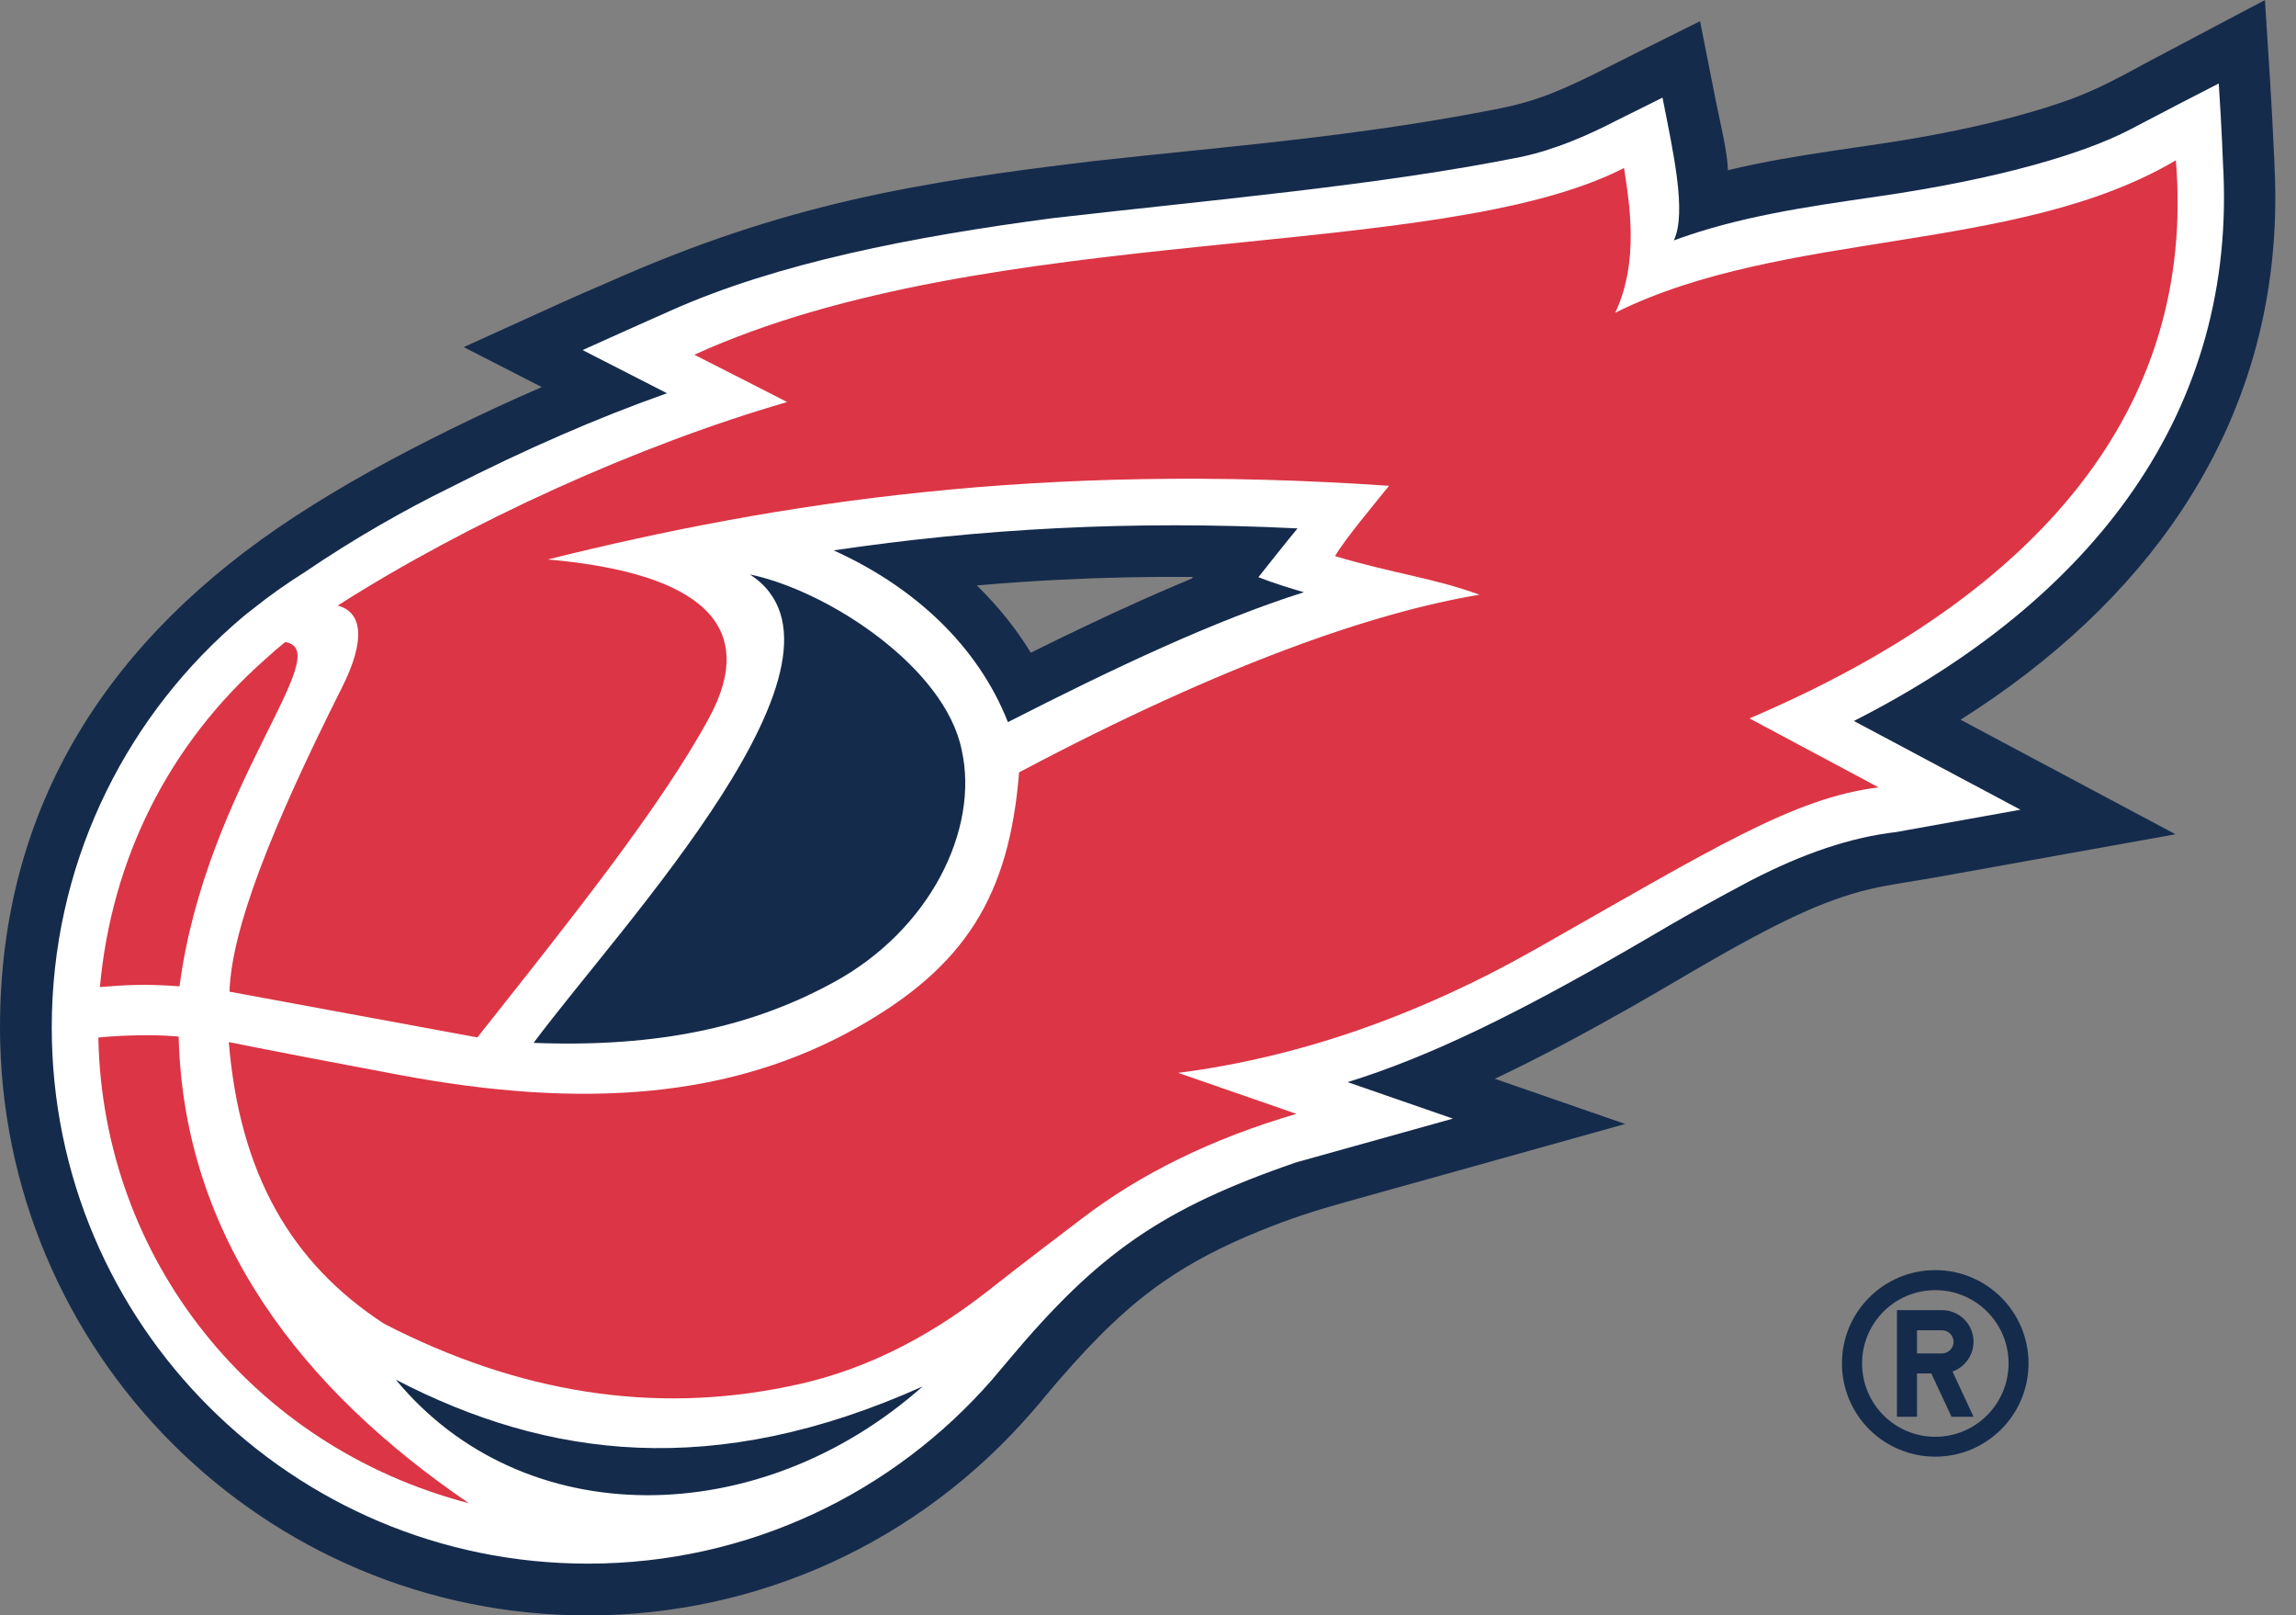
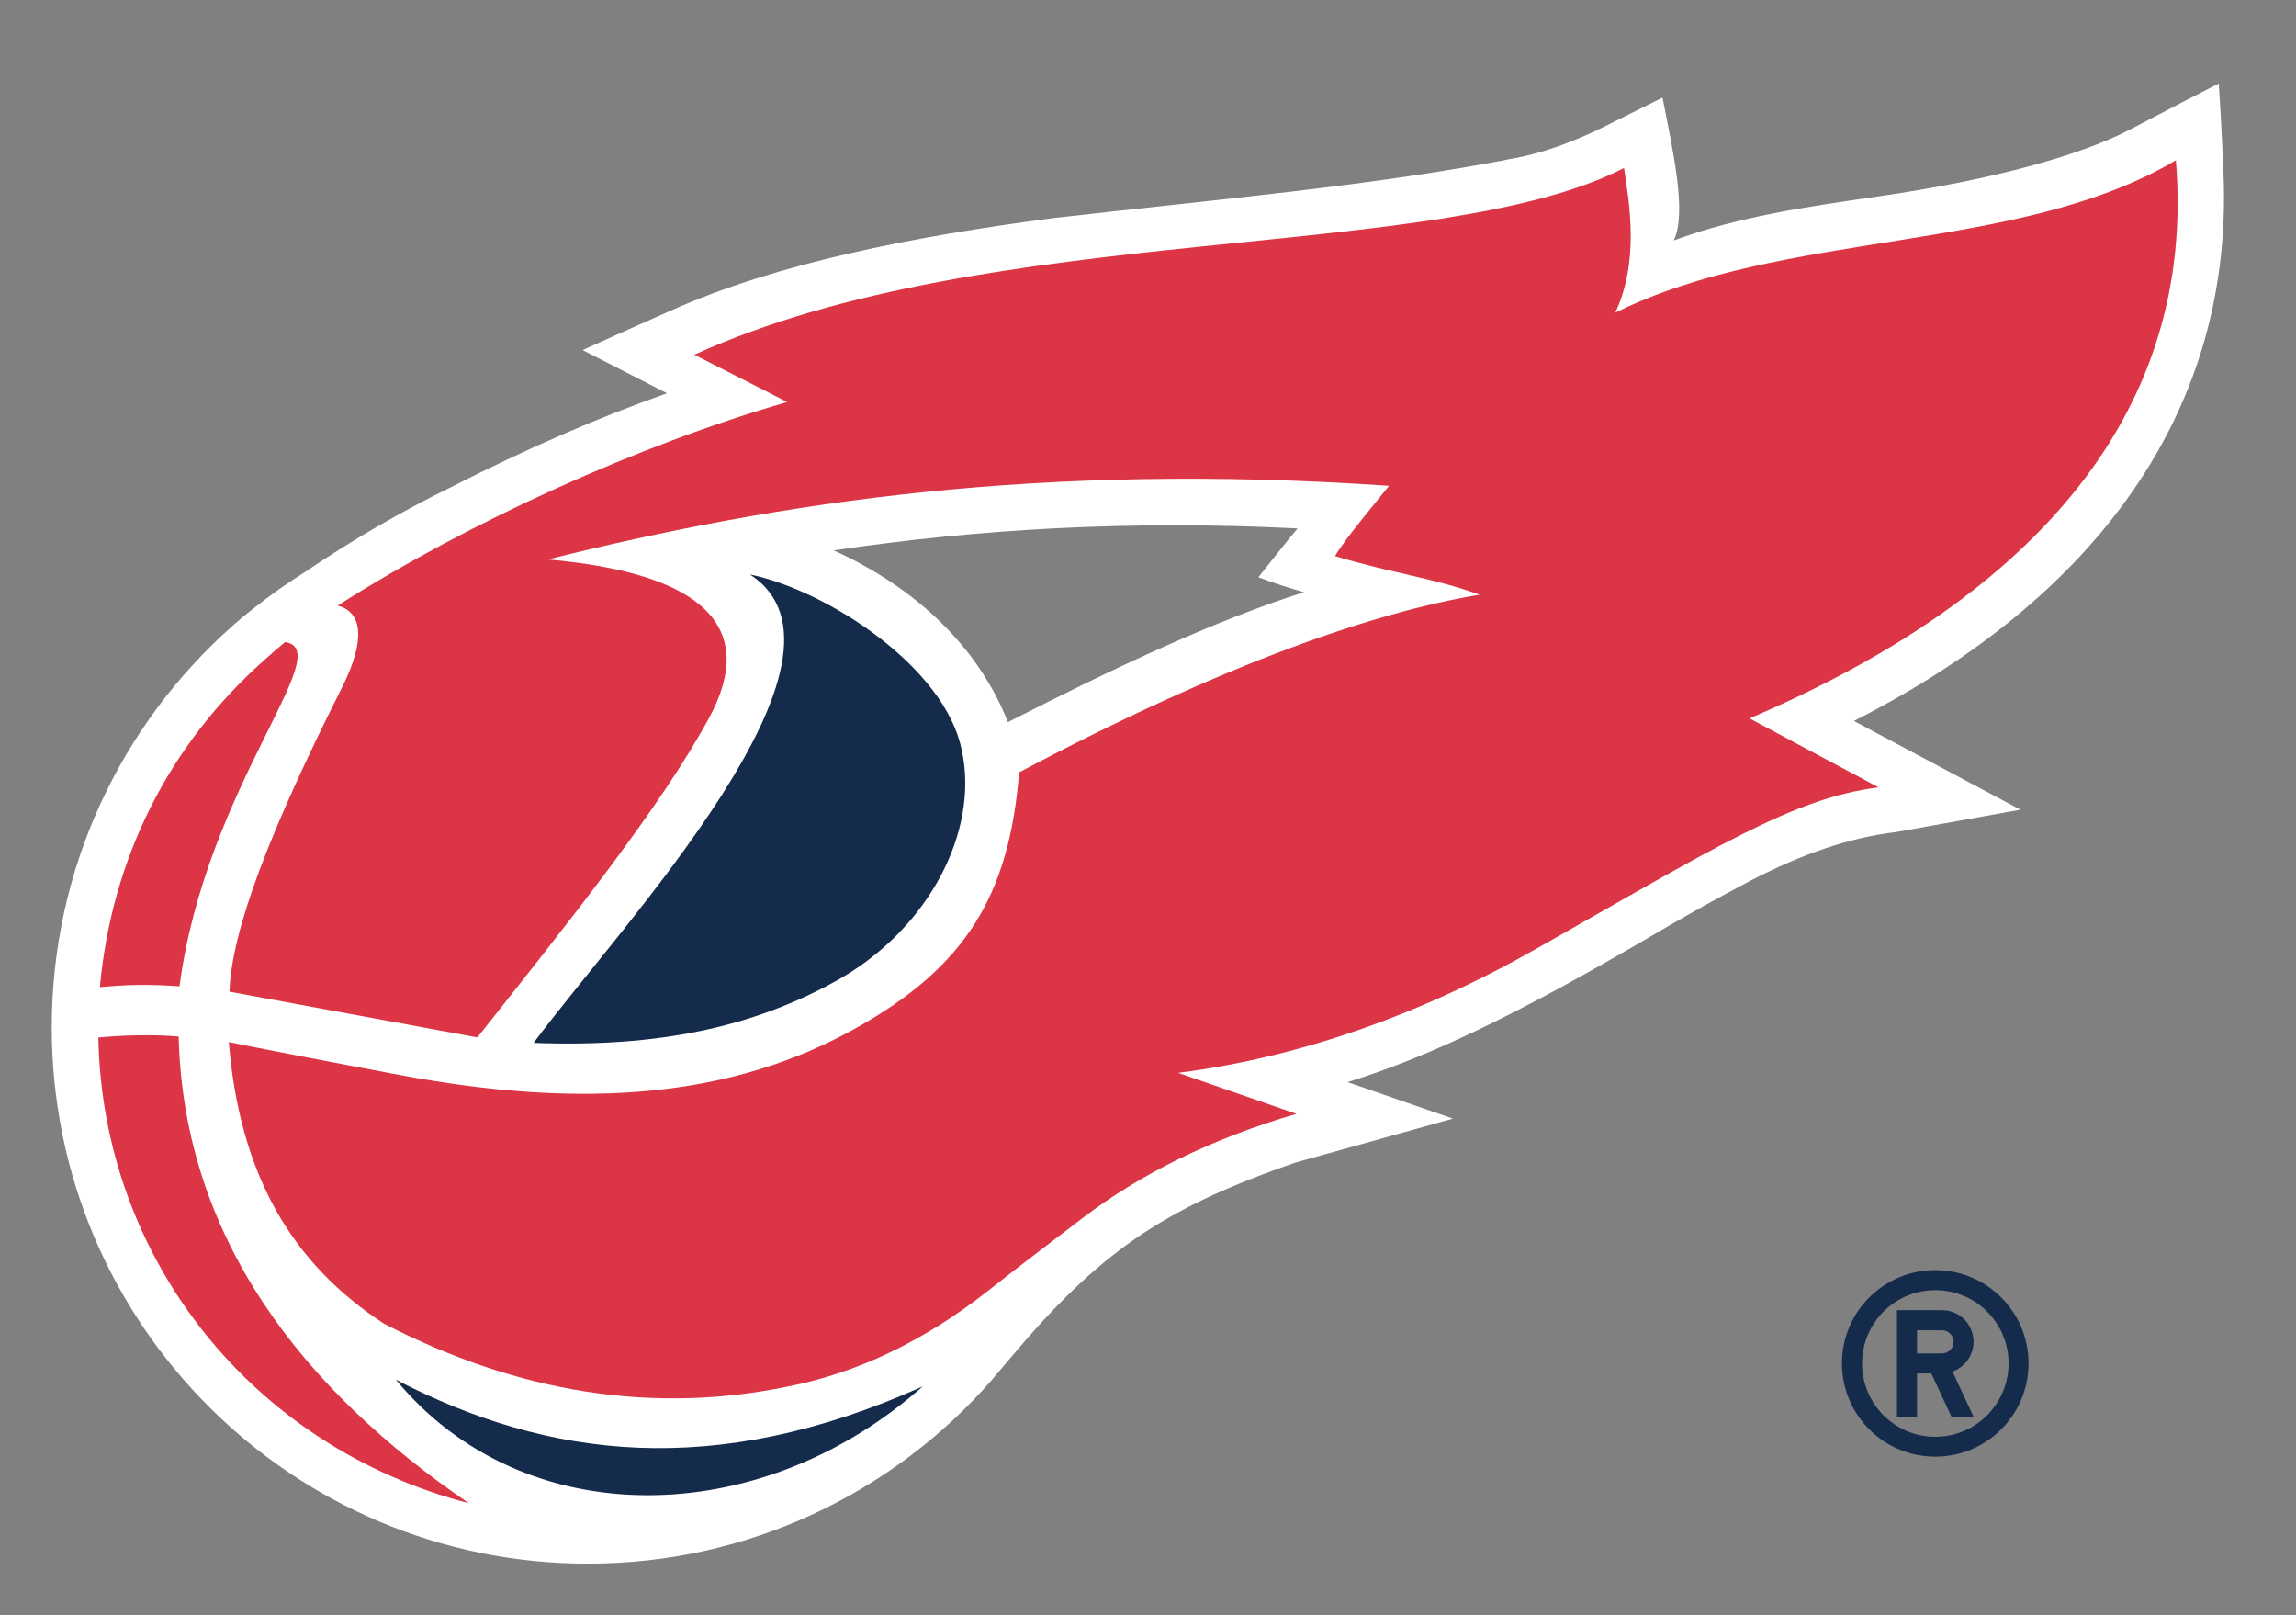
<svg xmlns="http://www.w3.org/2000/svg" width="91" height="64" viewBox="0 0 91 64" fill="none">
  <rect x="0" y="0" width="91" height="64" fill="#808080" stroke="none" />
  <g clip-path="url(#clip0)">
-     <path d="M38.718 23.197L38.752 23.231C39.562 24.029 40.27 24.907 40.856 25.861C42.329 25.131 43.793 24.43 45.258 23.776C45.928 23.477 46.586 23.193 47.234 22.924L47.283 22.86C45.489 22.845 43.736 22.883 42.018 22.97C40.909 23.026 39.808 23.102 38.718 23.197ZM11.668 20.479C13.667 19.174 15.676 18.087 17.815 17.031C19.003 16.445 20.203 15.888 21.407 15.366L21.471 15.336L18.379 13.754L22.239 12.001C22.849 11.725 23.447 11.464 24.037 11.214C31.111 8.058 36.386 7.218 43.324 6.385C44.584 6.245 45.837 6.116 47.101 5.987C50.901 5.598 54.86 5.193 59.299 4.326C60.068 4.175 60.745 3.993 61.479 3.705C62.645 3.244 63.86 2.589 64.984 2.032L67.38 0.84C67.588 1.896 67.796 2.956 68.008 4.012C68.19 4.916 68.466 6.029 68.485 6.744C69.9 6.404 71.331 6.169 72.811 5.95C73.708 5.817 74.605 5.692 75.498 5.545C77.118 5.276 78.556 4.966 79.794 4.636C80.335 4.492 80.835 4.345 81.289 4.197C83.124 3.622 84.157 2.96 85.52 2.248C87.034 1.453 88.684 0.568 89.77 0.004L89.971 3.179C90.031 4.122 90.073 4.943 90.1 5.518C90.126 6.059 90.156 6.616 90.171 7.157C90.304 12.058 88.987 16.414 86.485 20.199C84.354 23.42 81.368 26.202 77.705 28.518L86.224 33.056C83.049 33.627 79.877 34.195 76.702 34.767C75.888 34.914 74.923 35.039 74.132 35.225C73.129 35.459 72.168 35.826 71.236 36.258C68.943 37.325 66.782 38.695 64.583 39.94C62.778 40.962 61.093 41.863 59.485 42.631C59.405 42.669 59.326 42.707 59.246 42.745L64.412 44.535L58.115 46.295C56.536 46.738 54.958 47.177 53.38 47.616C52.108 47.972 51.155 48.274 49.894 48.789C48.43 49.387 47.23 50.012 46.151 50.757C44.728 51.737 43.445 52.979 41.973 54.682C40.955 55.867 41.602 55.148 40.841 56.014C38.661 58.512 35.966 60.541 32.923 61.926C29.986 63.262 26.724 64.008 23.288 64.008C16.854 64.008 11.033 61.4 6.816 57.184C2.608 52.964 0 47.139 0 40.705C0 31.856 4.383 25.244 11.668 20.479Z" fill="#152B4C" />
    <path fill-rule="evenodd" clip-rule="evenodd" d="M33.041 21.808C36.246 23.257 38.756 25.592 39.948 28.613C44.183 26.452 48.172 24.574 51.681 23.465C51.291 23.356 50.515 23.121 49.875 22.871C49.875 22.871 51.068 21.361 51.427 20.937C44.819 20.608 38.816 20.952 33.041 21.808ZM9.204 24.809C4.818 28.7 2.051 34.381 2.051 40.709C2.051 52.441 11.562 61.956 23.299 61.956C29.688 61.956 35.421 59.133 39.316 54.671C39.535 54.417 39.744 54.163 39.959 53.91C43.517 49.66 46.045 47.888 51.374 46.056C51.374 46.056 53.444 45.477 57.585 44.323C57.585 44.323 56.192 43.843 53.41 42.877C56.73 41.855 60.276 40.077 64.5 37.639C65.181 37.261 66.661 36.33 69.378 34.895C71.498 33.798 73.367 33.177 75.15 32.969C75.15 32.969 76.792 32.674 80.078 32.083C80.078 32.083 77.879 30.91 73.477 28.567C82.977 23.749 88.692 16.282 88.105 6.453C88.105 6.453 88.063 5.215 87.939 3.308C87.041 3.766 86.058 4.273 84.453 5.117C82.549 6.116 79.124 7.104 74.45 7.781C71.577 8.198 68.924 8.576 66.339 9.526C66.865 8.429 66.309 5.991 65.892 3.868C65.892 3.868 65.272 4.178 64.03 4.795C62.88 5.386 61.642 5.923 60.317 6.211C54.731 7.342 47.93 7.929 41.719 8.644C36.167 9.379 30.823 10.412 26.558 12.319C25.441 12.815 24.309 13.319 23.091 13.871C23.091 13.871 24.207 14.443 26.436 15.582C23.7 16.547 20.831 17.796 17.83 19.325C16.028 20.207 14.034 21.342 12.066 22.678C11.362 23.121 10.681 23.602 10.033 24.12C9.742 24.34 9.473 24.567 9.204 24.809Z" fill="white" />
    <path fill-rule="evenodd" clip-rule="evenodd" d="M3.959 39.111C5.015 39.021 5.798 38.983 7.115 39.081C8.152 31.183 13.406 25.759 11.301 25.441C10.968 25.71 10.855 25.816 10.537 26.1C6.657 29.513 4.424 34.055 3.959 39.111Z" fill="#DC3545" />
    <path fill-rule="evenodd" clip-rule="evenodd" d="M15.688 54.667C20.748 60.787 30.108 60.666 36.568 54.935C28.299 58.648 21.694 57.782 15.688 54.667Z" fill="#152B4C" />
    <path fill-rule="evenodd" clip-rule="evenodd" d="M33.018 38.934C29.843 40.663 26.156 41.515 21.149 41.322C24.624 36.648 34.702 26.001 29.722 22.761C32.837 23.412 37.461 26.455 38.116 29.718C38.82 32.867 36.86 36.856 33.018 38.934Z" fill="#152B4C" />
    <path fill-rule="evenodd" clip-rule="evenodd" d="M3.898 41.11C4.065 49.864 9.984 57.324 18.587 59.564C11.998 55.076 7.278 49.054 7.081 41.072C6.048 40.974 4.72 41.027 3.898 41.11Z" fill="#DC3545" />
    <path d="M76.705 56.93C75.097 56.93 73.802 55.628 73.802 54.023C73.802 52.419 75.097 51.12 76.705 51.12C78.31 51.12 79.608 52.419 79.608 54.023C79.605 55.628 78.306 56.93 76.705 56.93ZM76.97 53.626H75.979V52.71H76.97C77.22 52.71 77.428 52.911 77.428 53.168C77.428 53.422 77.22 53.626 76.97 53.626ZM78.219 53.164C78.219 52.468 77.659 51.912 76.97 51.912H75.184V56.135H75.979V54.421H76.546L77.345 56.135H78.219L77.387 54.345C77.871 54.171 78.219 53.706 78.219 53.164ZM76.705 50.326C74.658 50.326 73.004 51.98 73.004 54.02C73.004 56.067 74.658 57.717 76.705 57.717C78.742 57.717 80.399 56.063 80.399 54.02C80.399 51.98 78.742 50.326 76.705 50.326Z" fill="#152B4C" />
    <path fill-rule="evenodd" clip-rule="evenodd" d="M39.134 51.166C40.807 49.849 42.067 48.906 42.877 48.286C45.182 46.522 48.006 45.122 51.382 44.134C51.382 44.134 49.819 43.593 46.696 42.51C51.412 41.905 56.147 40.281 60.881 37.598C67.898 33.62 71.078 31.614 74.457 31.198C74.457 31.198 72.75 30.285 69.34 28.465C80.793 23.579 87.049 16.206 86.239 6.351C79.953 10.071 70.71 9.068 64.019 12.391C64.984 10.34 64.572 8.016 64.367 6.657C56.96 10.457 39.289 8.694 27.519 14.056C28.632 14.624 30.554 15.593 31.198 15.93C25.305 17.633 18.564 20.691 13.383 23.995C14.367 24.249 14.499 25.361 13.561 27.227C10.741 32.833 9.178 36.818 9.095 39.293C15.646 40.504 18.92 41.106 18.92 41.106C22.549 36.523 26.19 31.981 28.109 28.435C30.047 24.854 27.89 22.712 21.713 22.167C30.861 19.889 41.25 18.299 55.053 19.249C54.44 20.017 53.331 21.327 52.911 22.035C55.28 22.739 56.779 22.89 58.641 23.564C54.565 24.241 48.63 26.236 40.391 30.603C40 35.5 38.256 38.294 33.983 40.705C29.029 43.5 23.178 43.967 15.858 42.597C13.228 42.105 10.964 41.67 9.068 41.291C9.5 46.5 11.524 50.042 15.226 52.453C20.574 55.208 25.907 56.037 31.224 54.939C33.972 54.402 36.606 53.145 39.134 51.166Z" fill="#DC3545" />
  </g>
  <defs>
    <clipPath id="clip0">
      <rect width="90.187" height="64" fill="white" />
    </clipPath>
  </defs>
</svg>